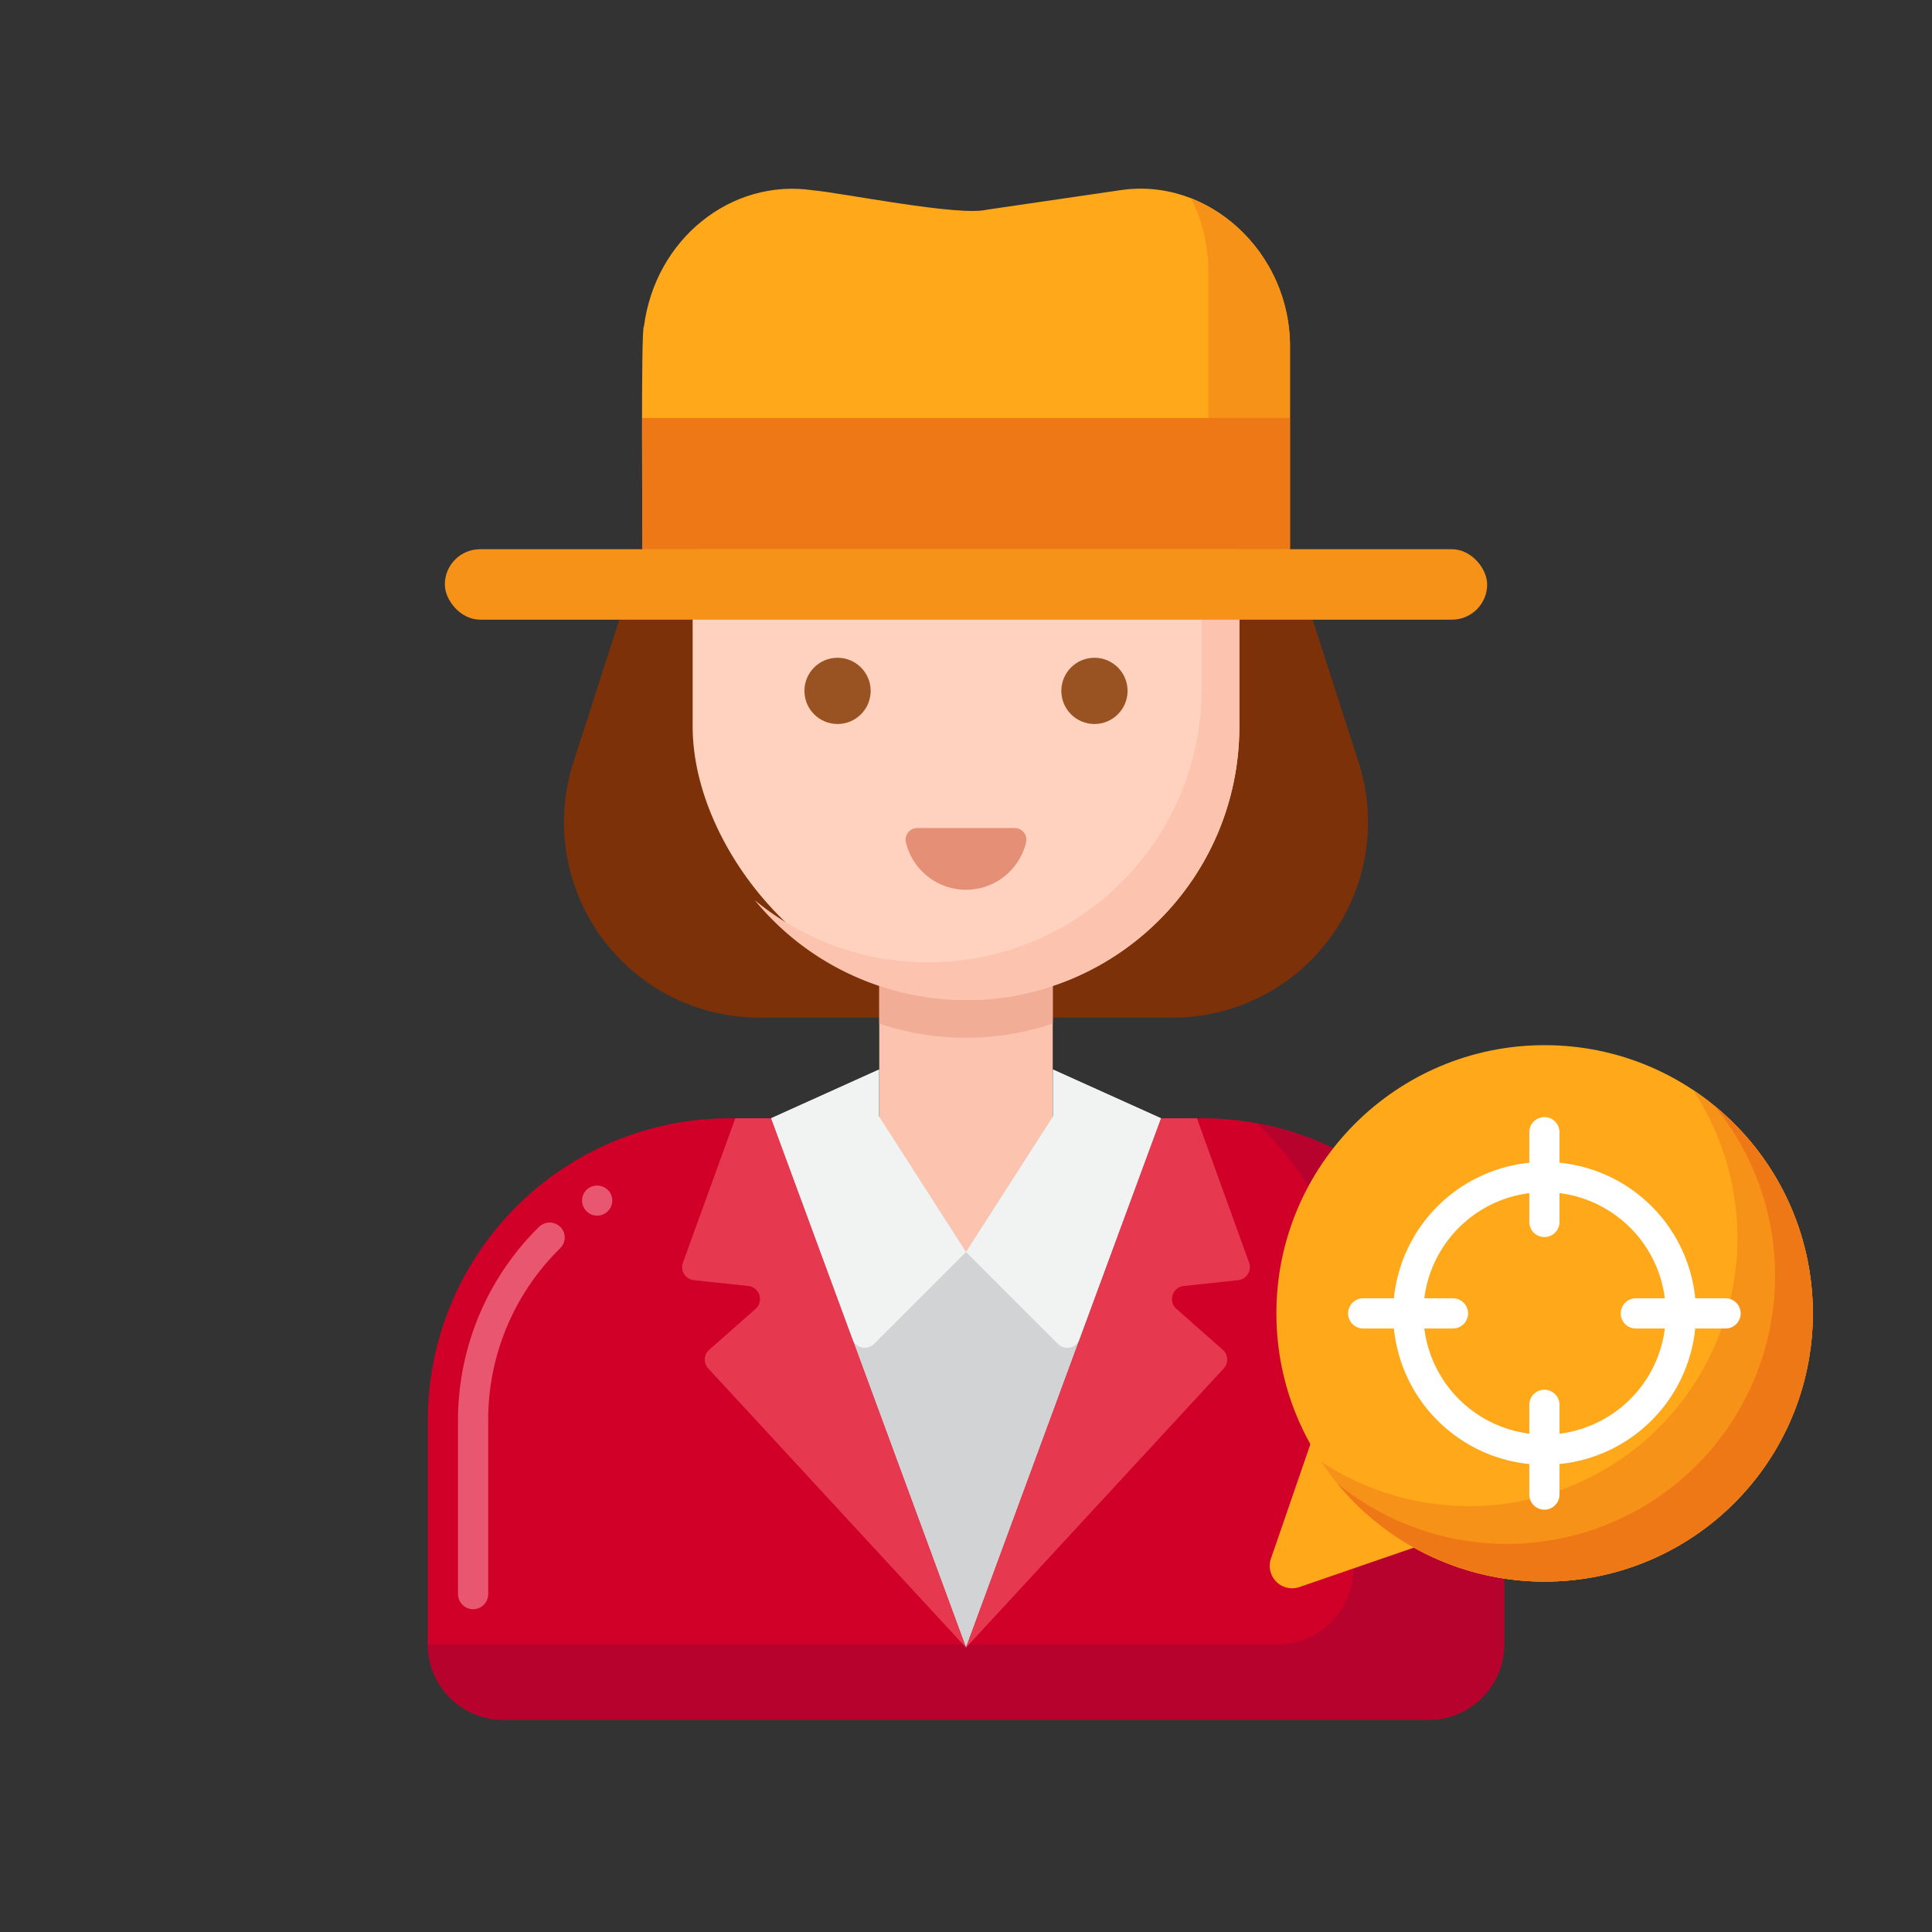
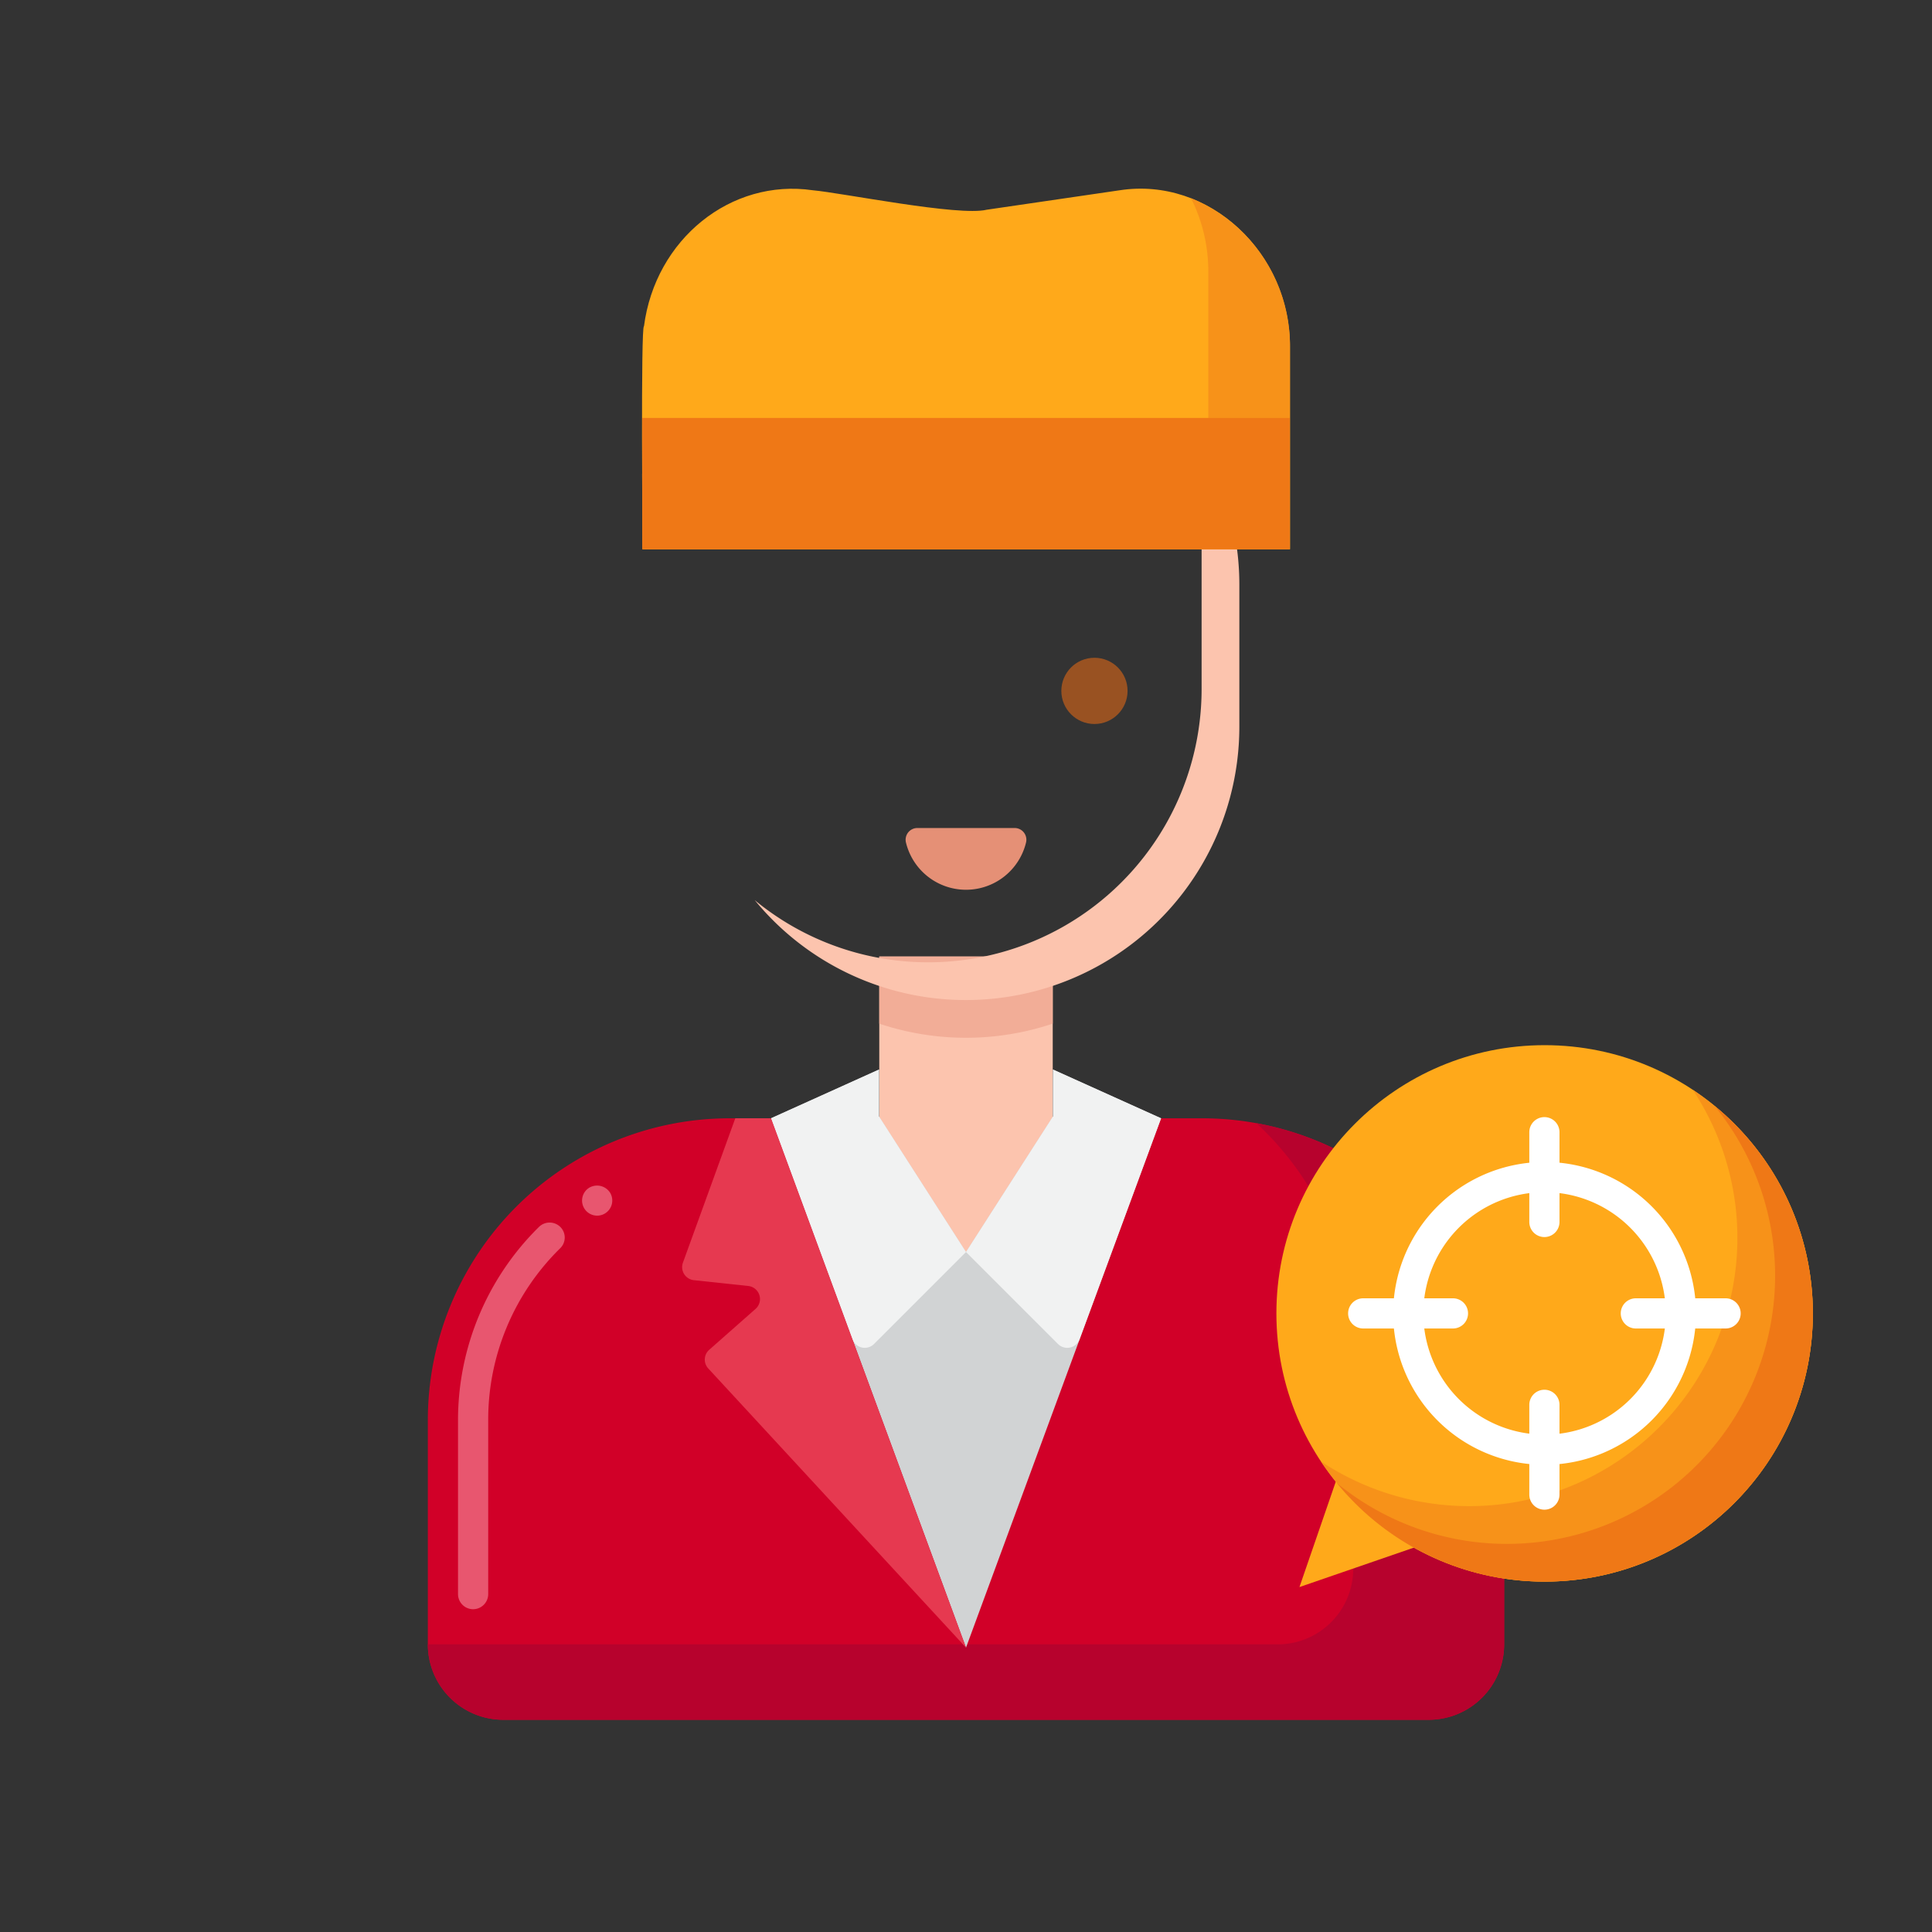
<svg xmlns="http://www.w3.org/2000/svg" viewBox="0 0 256 256">
  <rect x="0" y="0" width="256" height="256" fill="#333333" stroke="none" />
-   <path d="M155.363,134.85H100.637A25.907,25.907,0,0,1,75.978,101l9.093-28.223h85.857L180.021,101A25.907,25.907,0,0,1,155.363,134.85Z" fill="#7c3108" />
  <path d="M199.31,188.18v29.7a10,10,0,0,1-10,10H66.69a10,10,0,0,1-10-10v-29.7a40,40,0,0,1,40-40h62.62A40,40,0,0,1,199.31,188.18Z" fill="#d10028" />
  <path d="M62.69,213.23a2.006,2.006,0,0,1-2-2V188.18a35.918,35.918,0,0,1,10.74-25.62,2.019,2.019,0,0,1,2.82.02,1.98,1.98,0,0,1-.02,2.82,31.8,31.8,0,0,0-9.54,22.78v23.05A2.006,2.006,0,0,1,62.69,213.23Zm16.44-52.15a2,2,0,0,1-1.04-3.71,2.048,2.048,0,0,1,2.75.67,2,2,0,0,1-.68,2.75A1.98,1.98,0,0,1,79.13,161.08Z" fill="#e8566f" />
  <path d="M166.474,148.823a39.892,39.892,0,0,1,12.834,29.36v29.7a10,10,0,0,1-10,10H56.692a10,10,0,0,0,10,10H189.308a10,10,0,0,0,10-10v-29.7A40.013,40.013,0,0,0,166.474,148.823Z" fill="#b7022d" />
  <path d="M116.508,126.744v28.443a11.5,11.5,0,0,0,1.82,6.206h0a11.492,11.492,0,0,0,19.345,0h0a11.5,11.5,0,0,0,1.82-6.206V126.744Z" fill="#fcc4ae" />
  <path d="M116.508,135.638A36.158,36.158,0,0,0,128,137.51h0a36.143,36.143,0,0,0,11.493-1.873v-8.893H116.508Z" fill="#f2ad97" />
-   <rect x="91.78" y="41.27" width="72.439" height="91.24" rx="36.219" fill="#ffd2c0" />
  <path d="M150.988,49.5a36.072,36.072,0,0,1,8.231,22.988v18.8A36.219,36.219,0,0,1,123,127.51h0a36.072,36.072,0,0,1-22.988-8.231A36.145,36.145,0,0,0,128,132.51h0a36.219,36.219,0,0,0,36.219-36.219v-18.8A36.145,36.145,0,0,0,150.988,49.5Z" fill="#fcc4ae" />
-   <circle cx="110.979" cy="91.546" r="4.388" fill="#995222" />
  <circle cx="145.021" cy="91.546" r="4.388" fill="#995222" />
  <path d="M134.44,109.715a1.555,1.555,0,0,1,1.521,1.9,8.185,8.185,0,0,1-15.922,0,1.555,1.555,0,0,1,1.521-1.9Z" fill="#e59076" />
  <polygon points="153.85 148.18 139.529 141.72 139.529 147.931 128 165.897 116.471 147.931 116.472 141.72 102.16 148.18 128 218.317 128.001 218.317 153.85 148.18" fill="#d1d3d4" />
  <path d="M102.16,148.18l10.793,29.276a1.739,1.739,0,0,0,2.861.628L128,165.9,116.471,147.93v-6.21Z" fill="#f1f2f2" />
  <path d="M153.85,148.18l-10.8,29.276a1.739,1.739,0,0,1-2.862.628L128,165.9l11.529-17.967v-6.21Z" fill="#f1f2f2" />
  <path d="M128,218.32,93.85,181.33a1.729,1.729,0,0,1,.13-2.48l6.13-5.41a1.742,1.742,0,0,0-.96-3.04l-7.21-.77a1.741,1.741,0,0,1-1.45-2.32l6.94-19.13h4.73Z" fill="#e63950" />
-   <path d="M164.06,169.63l-7.21.77a1.742,1.742,0,0,0-.96,3.04l6.13,5.41a1.729,1.729,0,0,1,.13,2.48L128,218.32l25.85-70.14h4.75l6.91,19.13A1.741,1.741,0,0,1,164.06,169.63Z" fill="#e63950" />
  <path d="M148.37,25.211l-17.628,2.58c-3.7.9-19.1-2.223-23.04-2.58C96.841,23.621,86.824,31.7,85.329,43.246c-.438-.255-.185,29.529-.185,29.529h85.784V46.126C171.025,33.438,160.165,23.4,148.37,25.211Z" fill="#ffa91a" />
  <path d="M157.815,26.265a21.542,21.542,0,0,1,2.29,9.861V62.775H85.085c.021,5.493.059,10,.059,10h85.784V46.126A21.119,21.119,0,0,0,157.815,26.265Z" fill="#f79219" />
  <rect x="85.107" y="55.38" width="85.785" height="17.395" fill="#ef7816" />
-   <rect x="58.943" y="72.775" width="138.114" height="9.333" rx="4.666" fill="#f79219" />
-   <path d="M192.784,203.194l-20.6,7.1a2.97,2.97,0,0,1-3.776-3.776l7.1-20.6,15.174,2.1Z" fill="#ffa91a" />
+   <path d="M192.784,203.194l-20.6,7.1l7.1-20.6,15.174,2.1Z" fill="#ffa91a" />
  <circle cx="204.671" cy="174.032" r="35.542" fill="#ffa91a" />
  <path d="M224.3,144.4a35.539,35.539,0,0,1-49.257,49.256A35.54,35.54,0,1,0,224.3,144.4Z" fill="#f79219" />
  <path d="M227.177,146.526a35.54,35.54,0,0,1-50.012,50.012,35.54,35.54,0,1,0,50.012-50.012Z" fill="#ef7816" />
  <path d="M204.664,194.094a20.063,20.063,0,1,1,20.063-20.062A20.085,20.085,0,0,1,204.664,194.094Zm0-36.125a16.063,16.063,0,1,0,16.063,16.063A16.081,16.081,0,0,0,204.664,157.969Z" fill="#fff" />
  <path d="M204.641,163.916a2,2,0,0,1-2-2V150.023a2,2,0,0,1,4,0v11.893A2,2,0,0,1,204.641,163.916Z" fill="#fff" />
  <path d="M204.641,200.041a2,2,0,0,1-2-2V186.148a2,2,0,0,1,4,0v11.893A2,2,0,0,1,204.641,200.041Z" fill="#fff" />
  <path d="M228.649,176.032H216.757a2,2,0,0,1,0-4h11.892a2,2,0,0,1,0,4Z" fill="#fff" />
  <path d="M192.523,176.032H180.632a2,2,0,0,1,0-4h11.891a2,2,0,0,1,0,4Z" fill="#fff" />
</svg>